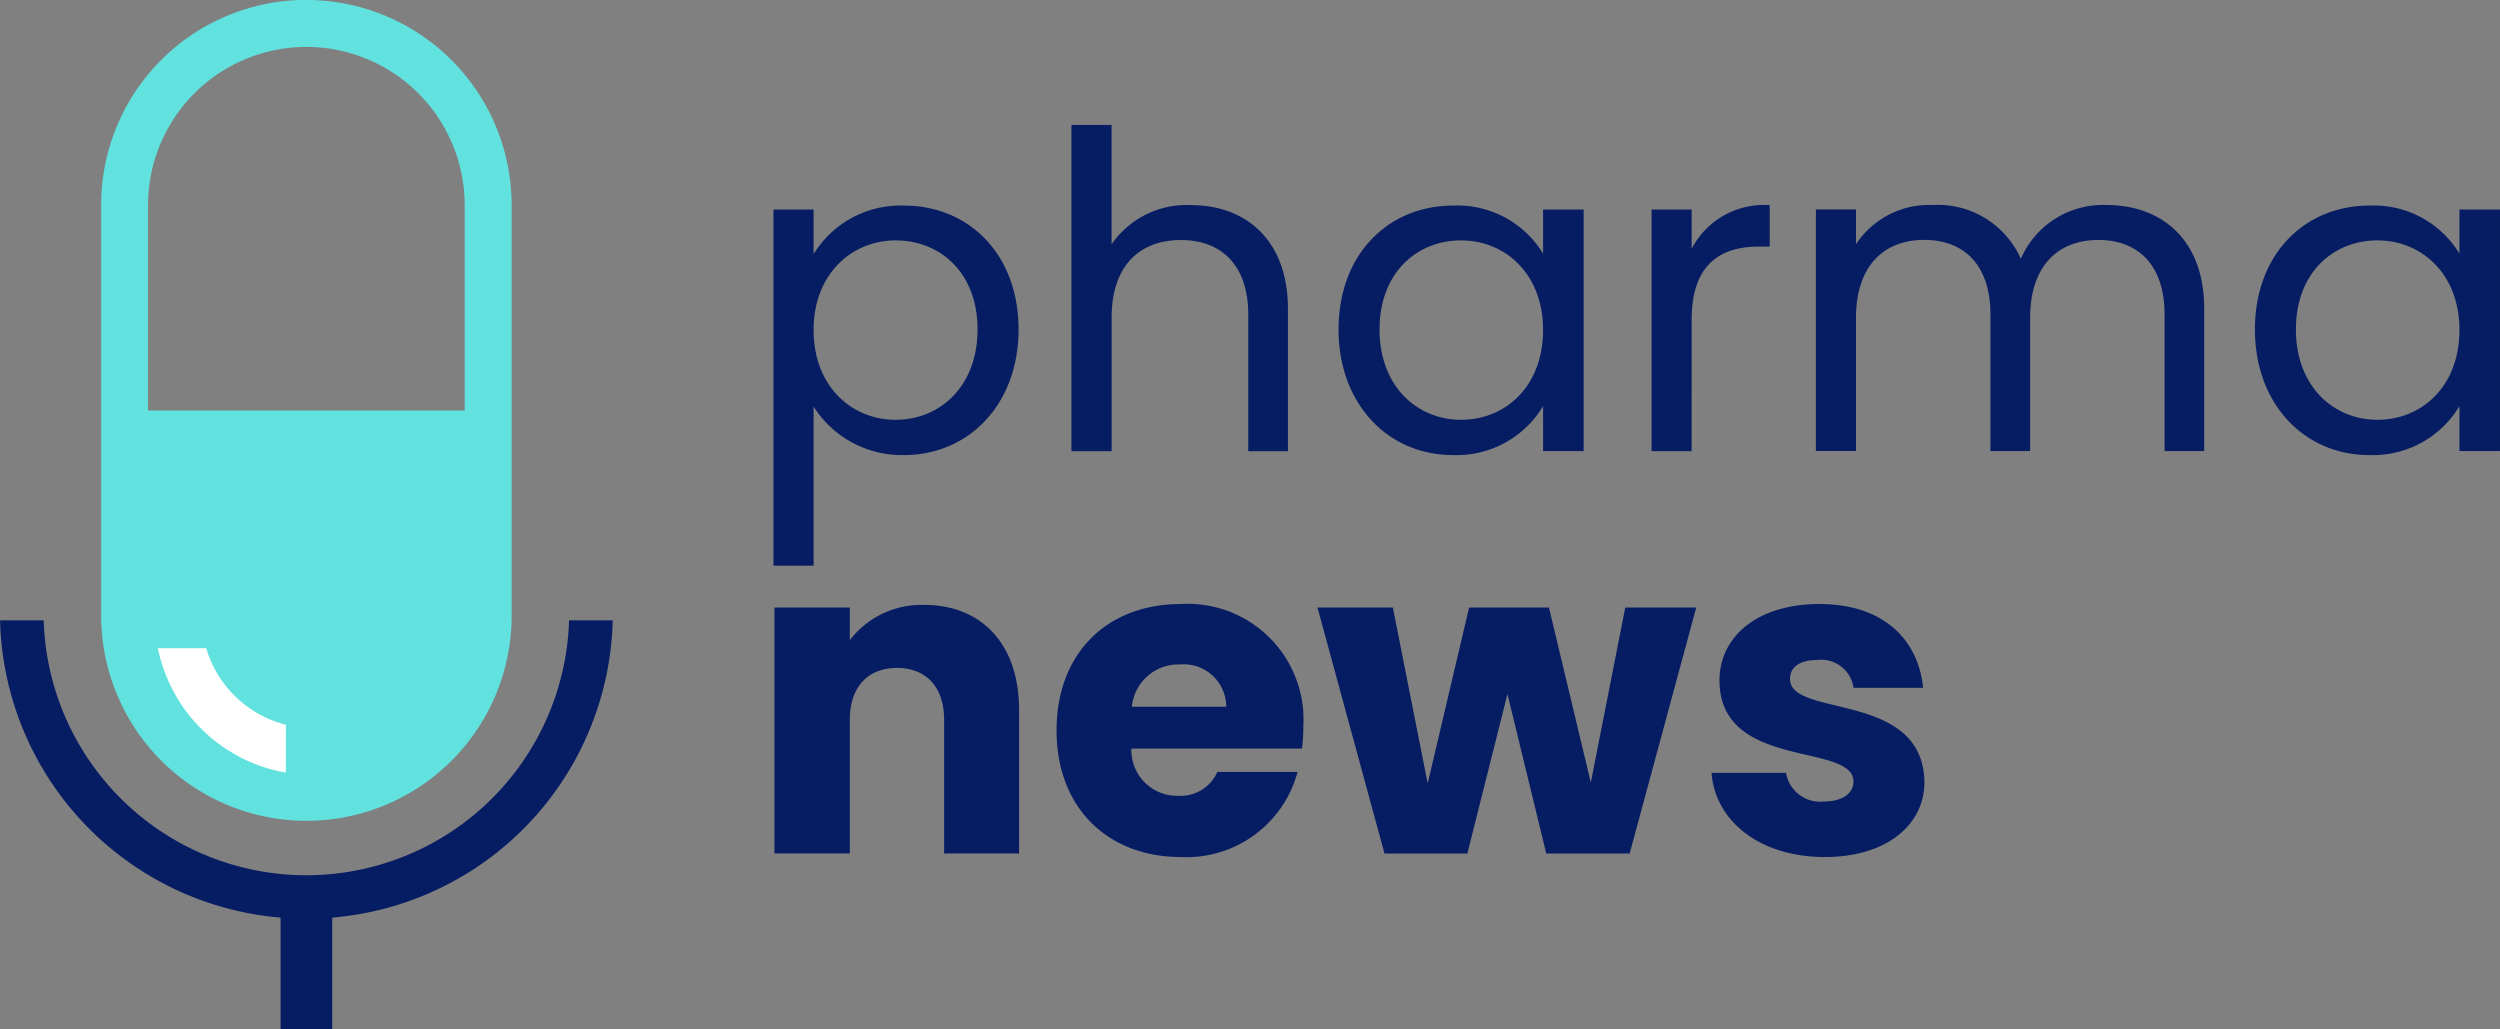
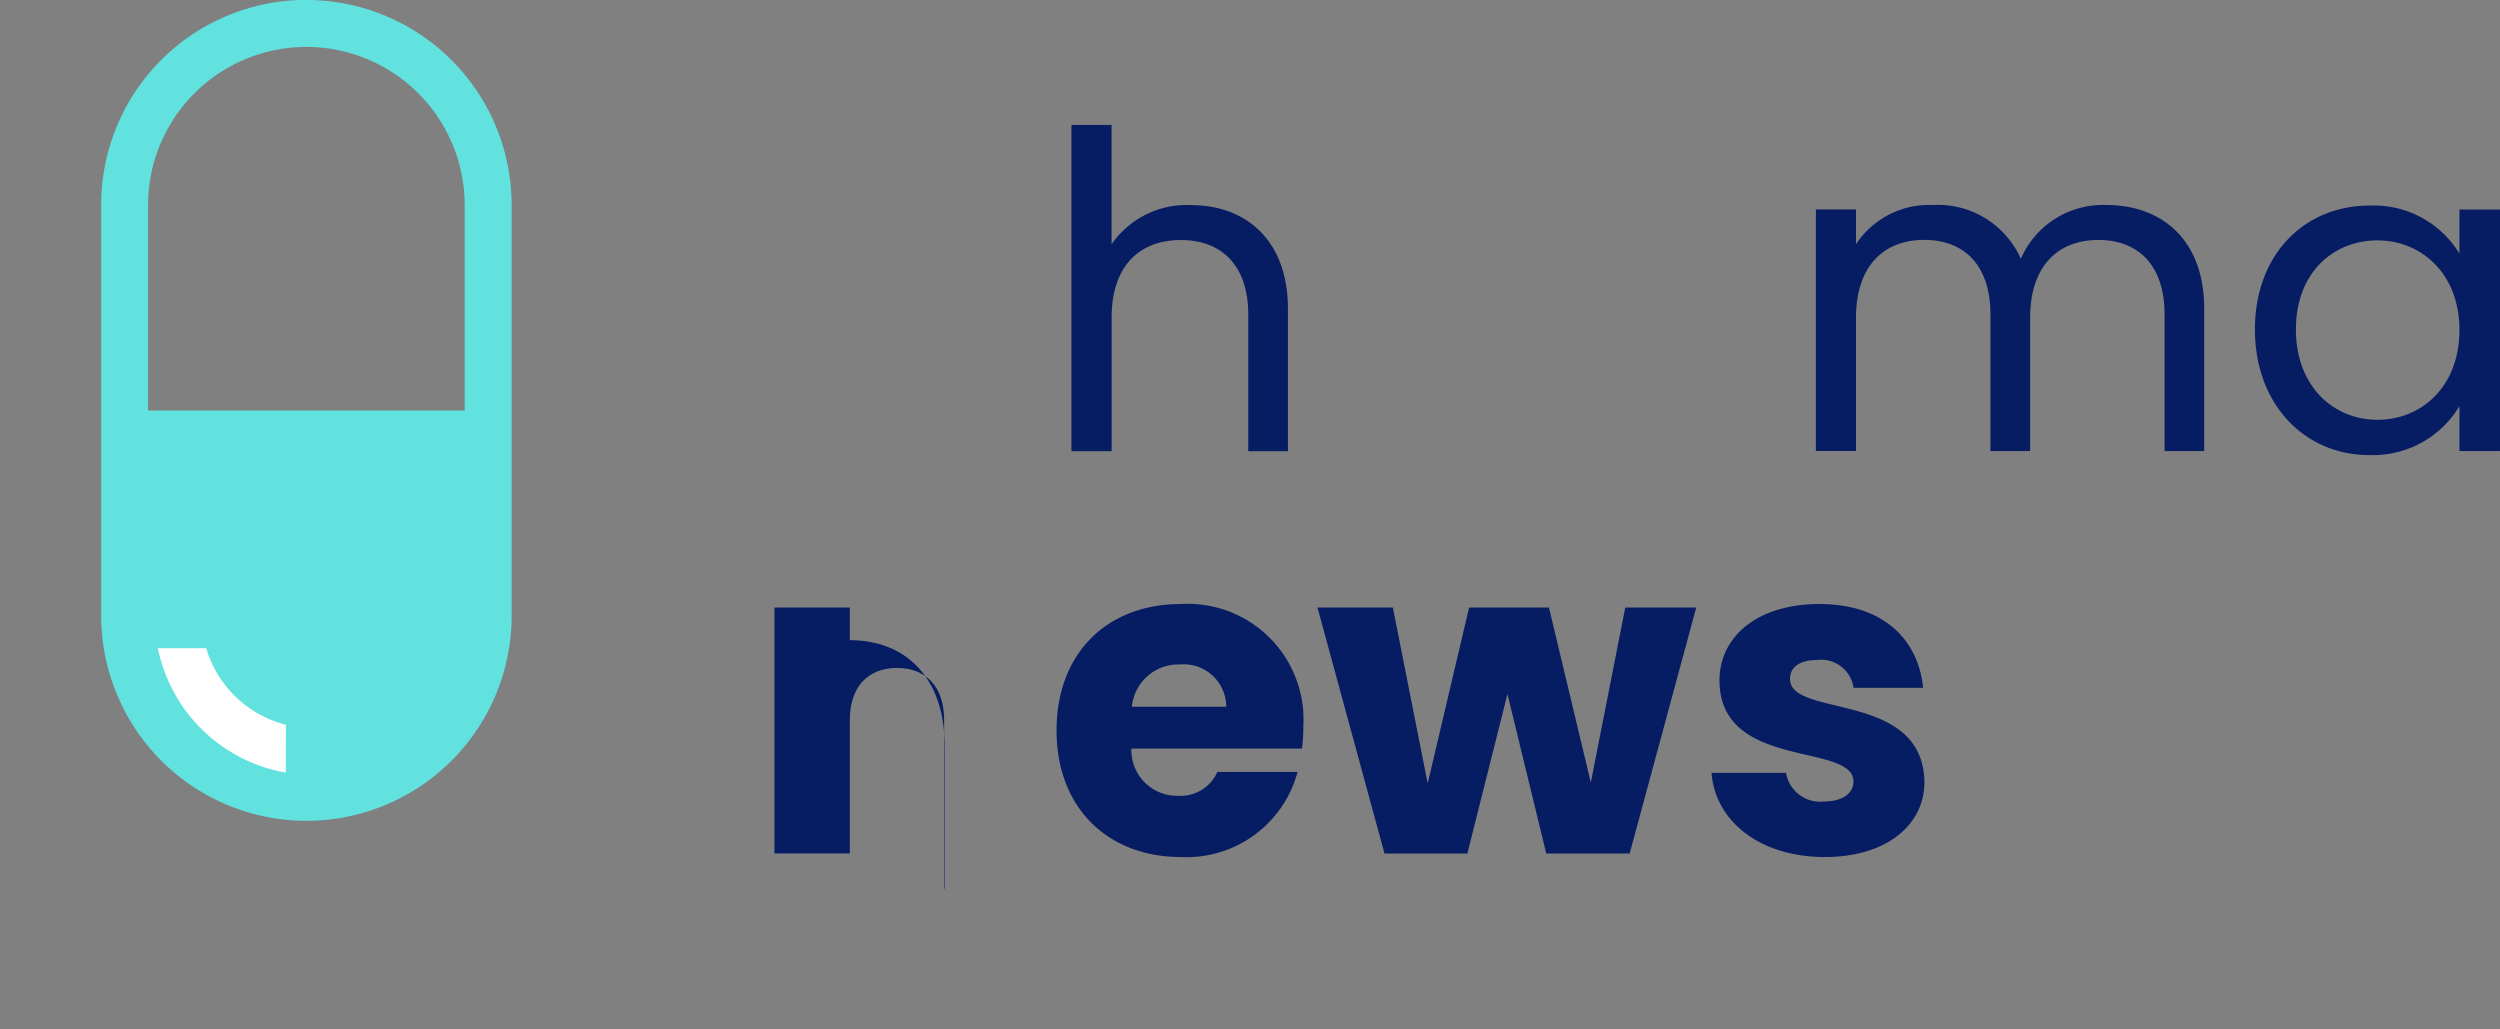
<svg xmlns="http://www.w3.org/2000/svg" width="159.704" height="65.734" viewBox="0 0 159.704 65.734">
  <rect x="0" y="0" width="159.704" height="65.734" fill="#808080" stroke="none" />
  <g id="Group_2962" data-name="Group 2962" transform="translate(-128.696 -224.788)">
    <g id="Group_2957" data-name="Group 2957" transform="translate(135.156 224.788)">
      <path id="Path_27845" data-name="Path 27845" d="M156.5,224.788c-.113,0-.226,0-.339,0-.223.005-.447.017-.67.034-.111.007-.222.018-.331.029-.221.023-.44.05-.656.084a13.078,13.078,0,0,0-1.9.439c-.171.053-.342.111-.511.171-.363.128-.718.273-1.062.433-.167.076-.334.156-.5.24-.189.1-.375.2-.557.3s-.363.215-.54.328a13.168,13.168,0,0,0-3.979,3.98c-.113.177-.224.357-.328.54s-.206.369-.3.557c-.084.162-.163.328-.239.5-.146.313-.279.637-.4.965-.073.2-.142.4-.205.608a12.811,12.811,0,0,0-.439,1.9c-.034.216-.061.436-.084.656-.011.11-.021.221-.029.333-.017.222-.028.445-.034.669,0,.113,0,.227,0,.339v26.22a13.11,13.11,0,1,0,26.22,0V237.9A13.111,13.111,0,0,0,156.5,224.788ZM166.617,237.9v13.11H146.389V237.9a10.114,10.114,0,1,1,20.228,0Z" transform="translate(-143.392 -224.788)" fill="#61e2df" />
    </g>
    <g id="Group_2958" data-name="Group 2958" transform="translate(128.696 264.414)">
-       <path id="Path_27846" data-name="Path 27846" d="M167.838,314.932h-2.79a16.788,16.788,0,0,1-33.561,0H128.7a19.535,19.535,0,0,0,17.459,18.947l.461.05v7.111h3.3v-7.111l.461-.05A19.535,19.535,0,0,0,167.838,314.932Z" transform="translate(-128.696 -314.932)" fill="#061c63" />
-     </g>
+       </g>
    <g id="Group_2959" data-name="Group 2959" transform="translate(138.779 266.195)">
      <path id="Path_27847" data-name="Path 27847" d="M159.814,323.873a7.117,7.117,0,0,1-5.09-4.889h-3.09c.007.037.014.075.023.113.055.258.12.514.2.764.017.057.035.115.053.174.044.139.091.277.142.413.041.111.085.222.129.333.025.06.05.12.075.179.05.12.1.237.16.353.032.07.067.138.1.208l.071.137c.03.057.061.113.091.169.062.113.125.225.192.334.033.056.067.111.1.164s.069.109.1.163c.069.107.141.213.215.317.037.052.074.1.113.155s.076.1.116.154a10,10,0,0,0,.716.837c.055.057.109.113.165.169s.112.11.17.165a10.307,10.307,0,0,0,.838.717c.05.039.1.077.153.114s.1.076.156.113.105.073.158.109.1.071.159.106.108.07.162.1.109.069.164.1c.109.067.221.131.334.192l.169.091c.124.067.25.129.377.189.106.051.213.1.321.145.059.026.119.051.179.075l.181.071a9.632,9.632,0,0,0,1.5.448c.058.013.113.025.173.035s.148.029.222.041Z" transform="translate(-151.634 -318.984)" fill="#fff" />
    </g>
    <g id="Group_2960" data-name="Group 2960" transform="translate(178.169 263.374)">
-       <path id="Path_27848" data-name="Path 27848" d="M252.08,320.043c0-2.14-1.182-3.322-3.012-3.322s-3.013,1.182-3.013,3.322v8.531H241.24V312.863h4.815v2.084a5.761,5.761,0,0,1,4.758-2.252c3.633,0,6.054,2.478,6.054,6.7v9.179H252.08Z" transform="translate(-241.24 -312.638)" fill="#061c63" />
+       <path id="Path_27848" data-name="Path 27848" d="M252.08,320.043c0-2.14-1.182-3.322-3.012-3.322s-3.013,1.182-3.013,3.322v8.531H241.24V312.863h4.815v2.084c3.633,0,6.054,2.478,6.054,6.7v9.179H252.08Z" transform="translate(-241.24 -312.638)" fill="#061c63" />
      <path id="Path_27849" data-name="Path 27849" d="M290.175,328.728c-4.617,0-7.94-3.1-7.94-8.081s3.267-8.081,7.94-8.081A7.4,7.4,0,0,1,298,320.394a12.164,12.164,0,0,1-.084,1.408h-10.9a2.913,2.913,0,0,0,2.985,3.013,2.56,2.56,0,0,0,2.506-1.521h5.124A7.343,7.343,0,0,1,290.175,328.728Zm-3.125-9.6h6.026a2.716,2.716,0,0,0-2.957-2.7A2.978,2.978,0,0,0,287.05,319.126Z" transform="translate(-264.214 -312.566)" fill="#061c63" />
      <path id="Path_27850" data-name="Path 27850" d="M320.156,313.078h4.815l2.225,11.235,2.646-11.235h5.1l2.675,11.179,2.2-11.179h4.533l-4.252,15.712H334.77L332.292,318.6l-2.562,10.193h-5.293Z" transform="translate(-285.466 -312.853)" fill="#061c63" />
      <path id="Path_27851" data-name="Path 27851" d="M384.657,328.728c-4.2,0-7.011-2.337-7.236-5.378h4.759a2.205,2.205,0,0,0,2.421,1.83c1.239,0,1.887-.563,1.887-1.267,0-2.534-8.56-.7-8.56-6.476,0-2.675,2.28-4.871,6.392-4.871,4.054,0,6.307,2.252,6.617,5.35h-4.449a2.071,2.071,0,0,0-2.309-1.774c-1.126,0-1.746.451-1.746,1.211,0,2.506,8.5.732,8.588,6.589C391.021,326.673,388.6,328.728,384.657,328.728Z" transform="translate(-317.558 -312.566)" fill="#061c63" />
    </g>
    <g id="Group_2961" data-name="Group 2961" transform="translate(178.107 232.769)">
-       <path id="Path_27852" data-name="Path 27852" d="M249.434,254.664c4.139,0,7.321,3.1,7.321,7.913,0,4.786-3.182,8.025-7.321,8.025a6.675,6.675,0,0,1-5.773-3.1v10.165H241.1V254.918h2.562v2.844A6.518,6.518,0,0,1,249.434,254.664Zm-.535,2.224c-2.787,0-5.237,2.14-5.237,5.716,0,3.632,2.45,5.744,5.237,5.744,2.844,0,5.237-2.14,5.237-5.772S251.742,256.888,248.9,256.888Z" transform="translate(-241.099 -249.512)" fill="#061c63" />
      <path id="Path_27853" data-name="Path 27853" d="M284.4,242.943h2.562v7.63a5.805,5.805,0,0,1,5.1-2.506c3.435,0,6.167,2.2,6.167,6.617v9.1h-2.534v-8.729c0-3.154-1.718-4.759-4.308-4.759-2.619,0-4.42,1.633-4.42,4.956v8.532H284.4Z" transform="translate(-265.365 -242.943)" fill="#061c63" />
-       <path id="Path_27854" data-name="Path 27854" d="M330.538,254.664a6.4,6.4,0,0,1,5.744,3.07v-2.816h2.591v15.43h-2.591v-2.872a6.444,6.444,0,0,1-5.772,3.125c-4.111,0-7.293-3.238-7.293-8.025C323.217,257.762,326.4,254.664,330.538,254.664Zm.507,2.224c-2.816,0-5.209,2.056-5.209,5.688s2.394,5.772,5.209,5.772,5.237-2.112,5.237-5.744C336.282,259.029,333.861,256.888,331.045,256.888Z" transform="translate(-287.119 -249.512)" fill="#061c63" />
-       <path id="Path_27855" data-name="Path 27855" d="M371.258,270.312H368.7v-15.43h2.562v2.506a5.2,5.2,0,0,1,4.984-2.788v2.647h-.676c-2.449,0-4.308,1.1-4.308,4.674Z" transform="translate(-312.606 -249.476)" fill="#061c63" />
      <path id="Path_27856" data-name="Path 27856" d="M414.86,261.583c0-3.154-1.689-4.759-4.224-4.759-2.59,0-4.365,1.661-4.365,4.984v8.5h-2.534v-8.729c0-3.154-1.689-4.759-4.224-4.759-2.591,0-4.365,1.661-4.365,4.984v8.5h-2.562v-15.43h2.562v2.224a5.579,5.579,0,0,1,4.871-2.506,5.807,5.807,0,0,1,5.66,3.435,5.712,5.712,0,0,1,5.462-3.435c3.52,0,6.251,2.2,6.251,6.617v9.1H414.86Z" transform="translate(-325.995 -249.476)" fill="#061c63" />
      <path id="Path_27857" data-name="Path 27857" d="M463.707,254.664a6.4,6.4,0,0,1,5.744,3.07v-2.816h2.59v15.43h-2.59v-2.872a6.444,6.444,0,0,1-5.772,3.125c-4.111,0-7.293-3.238-7.293-8.025C456.386,257.762,459.568,254.664,463.707,254.664Zm.507,2.224c-2.816,0-5.209,2.056-5.209,5.688s2.394,5.772,5.209,5.772,5.237-2.112,5.237-5.744C469.451,259.029,467.03,256.888,464.214,256.888Z" transform="translate(-361.749 -249.512)" fill="#061c63" />
    </g>
  </g>
</svg>